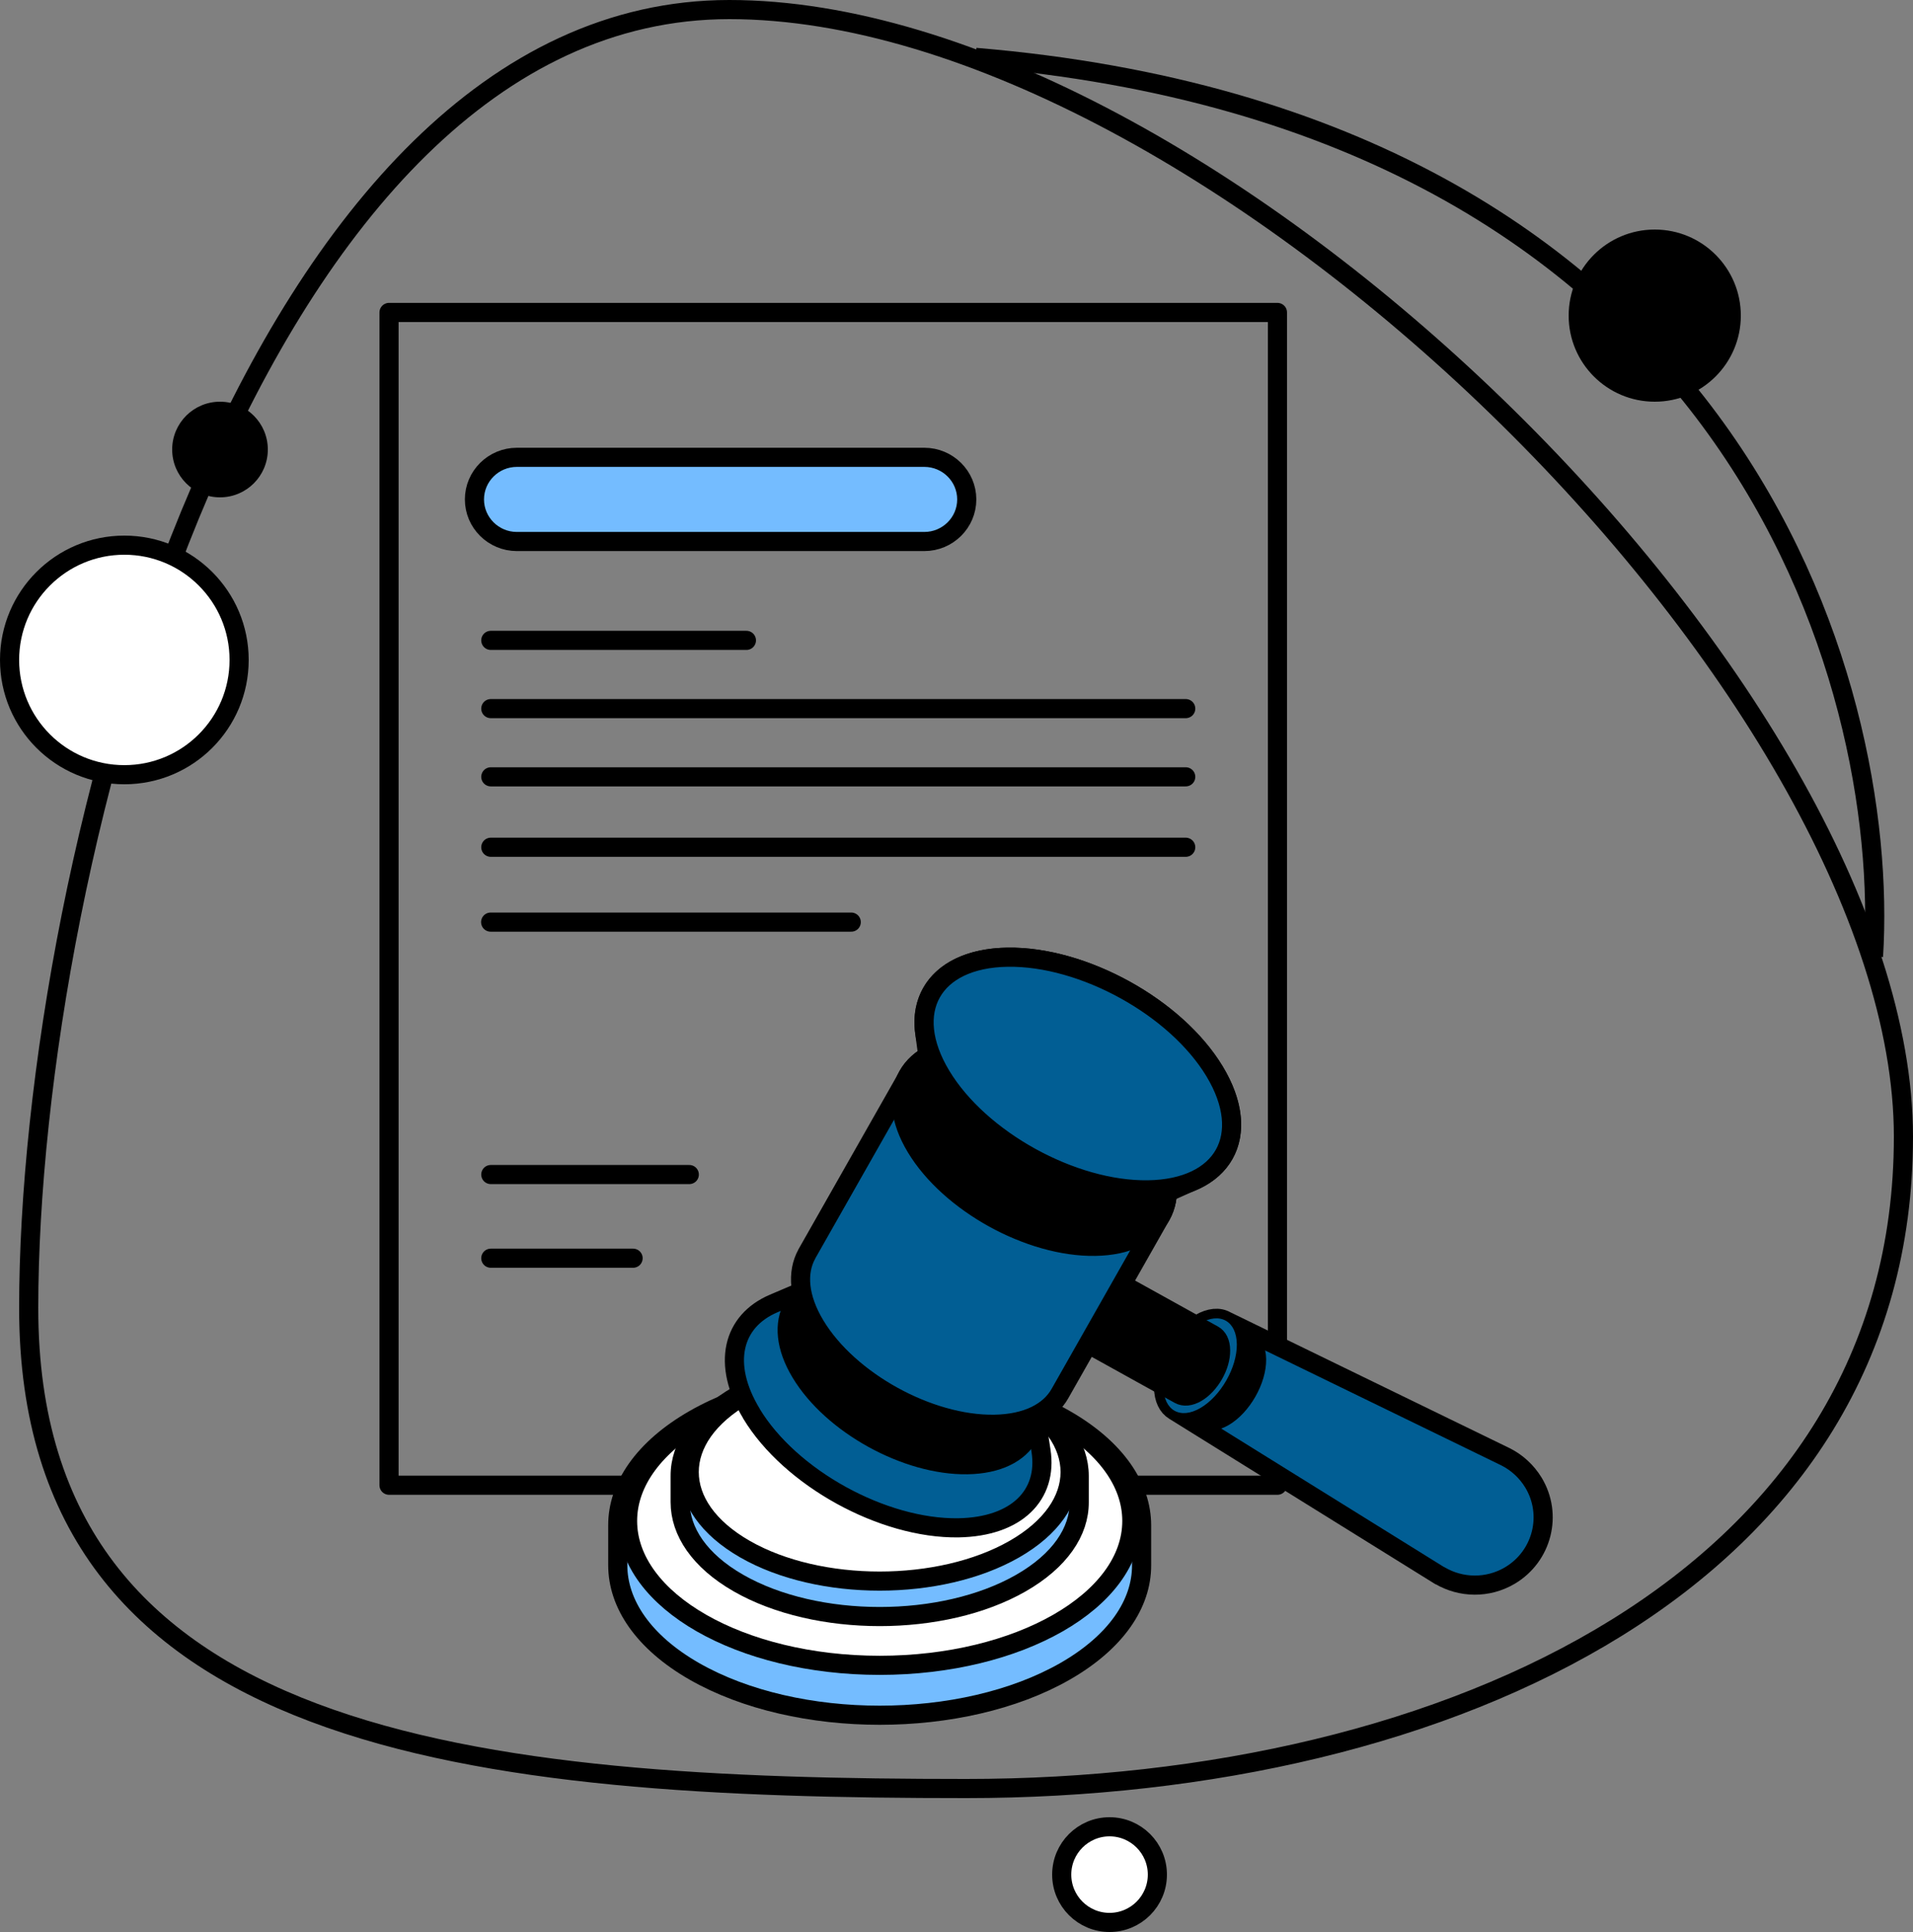
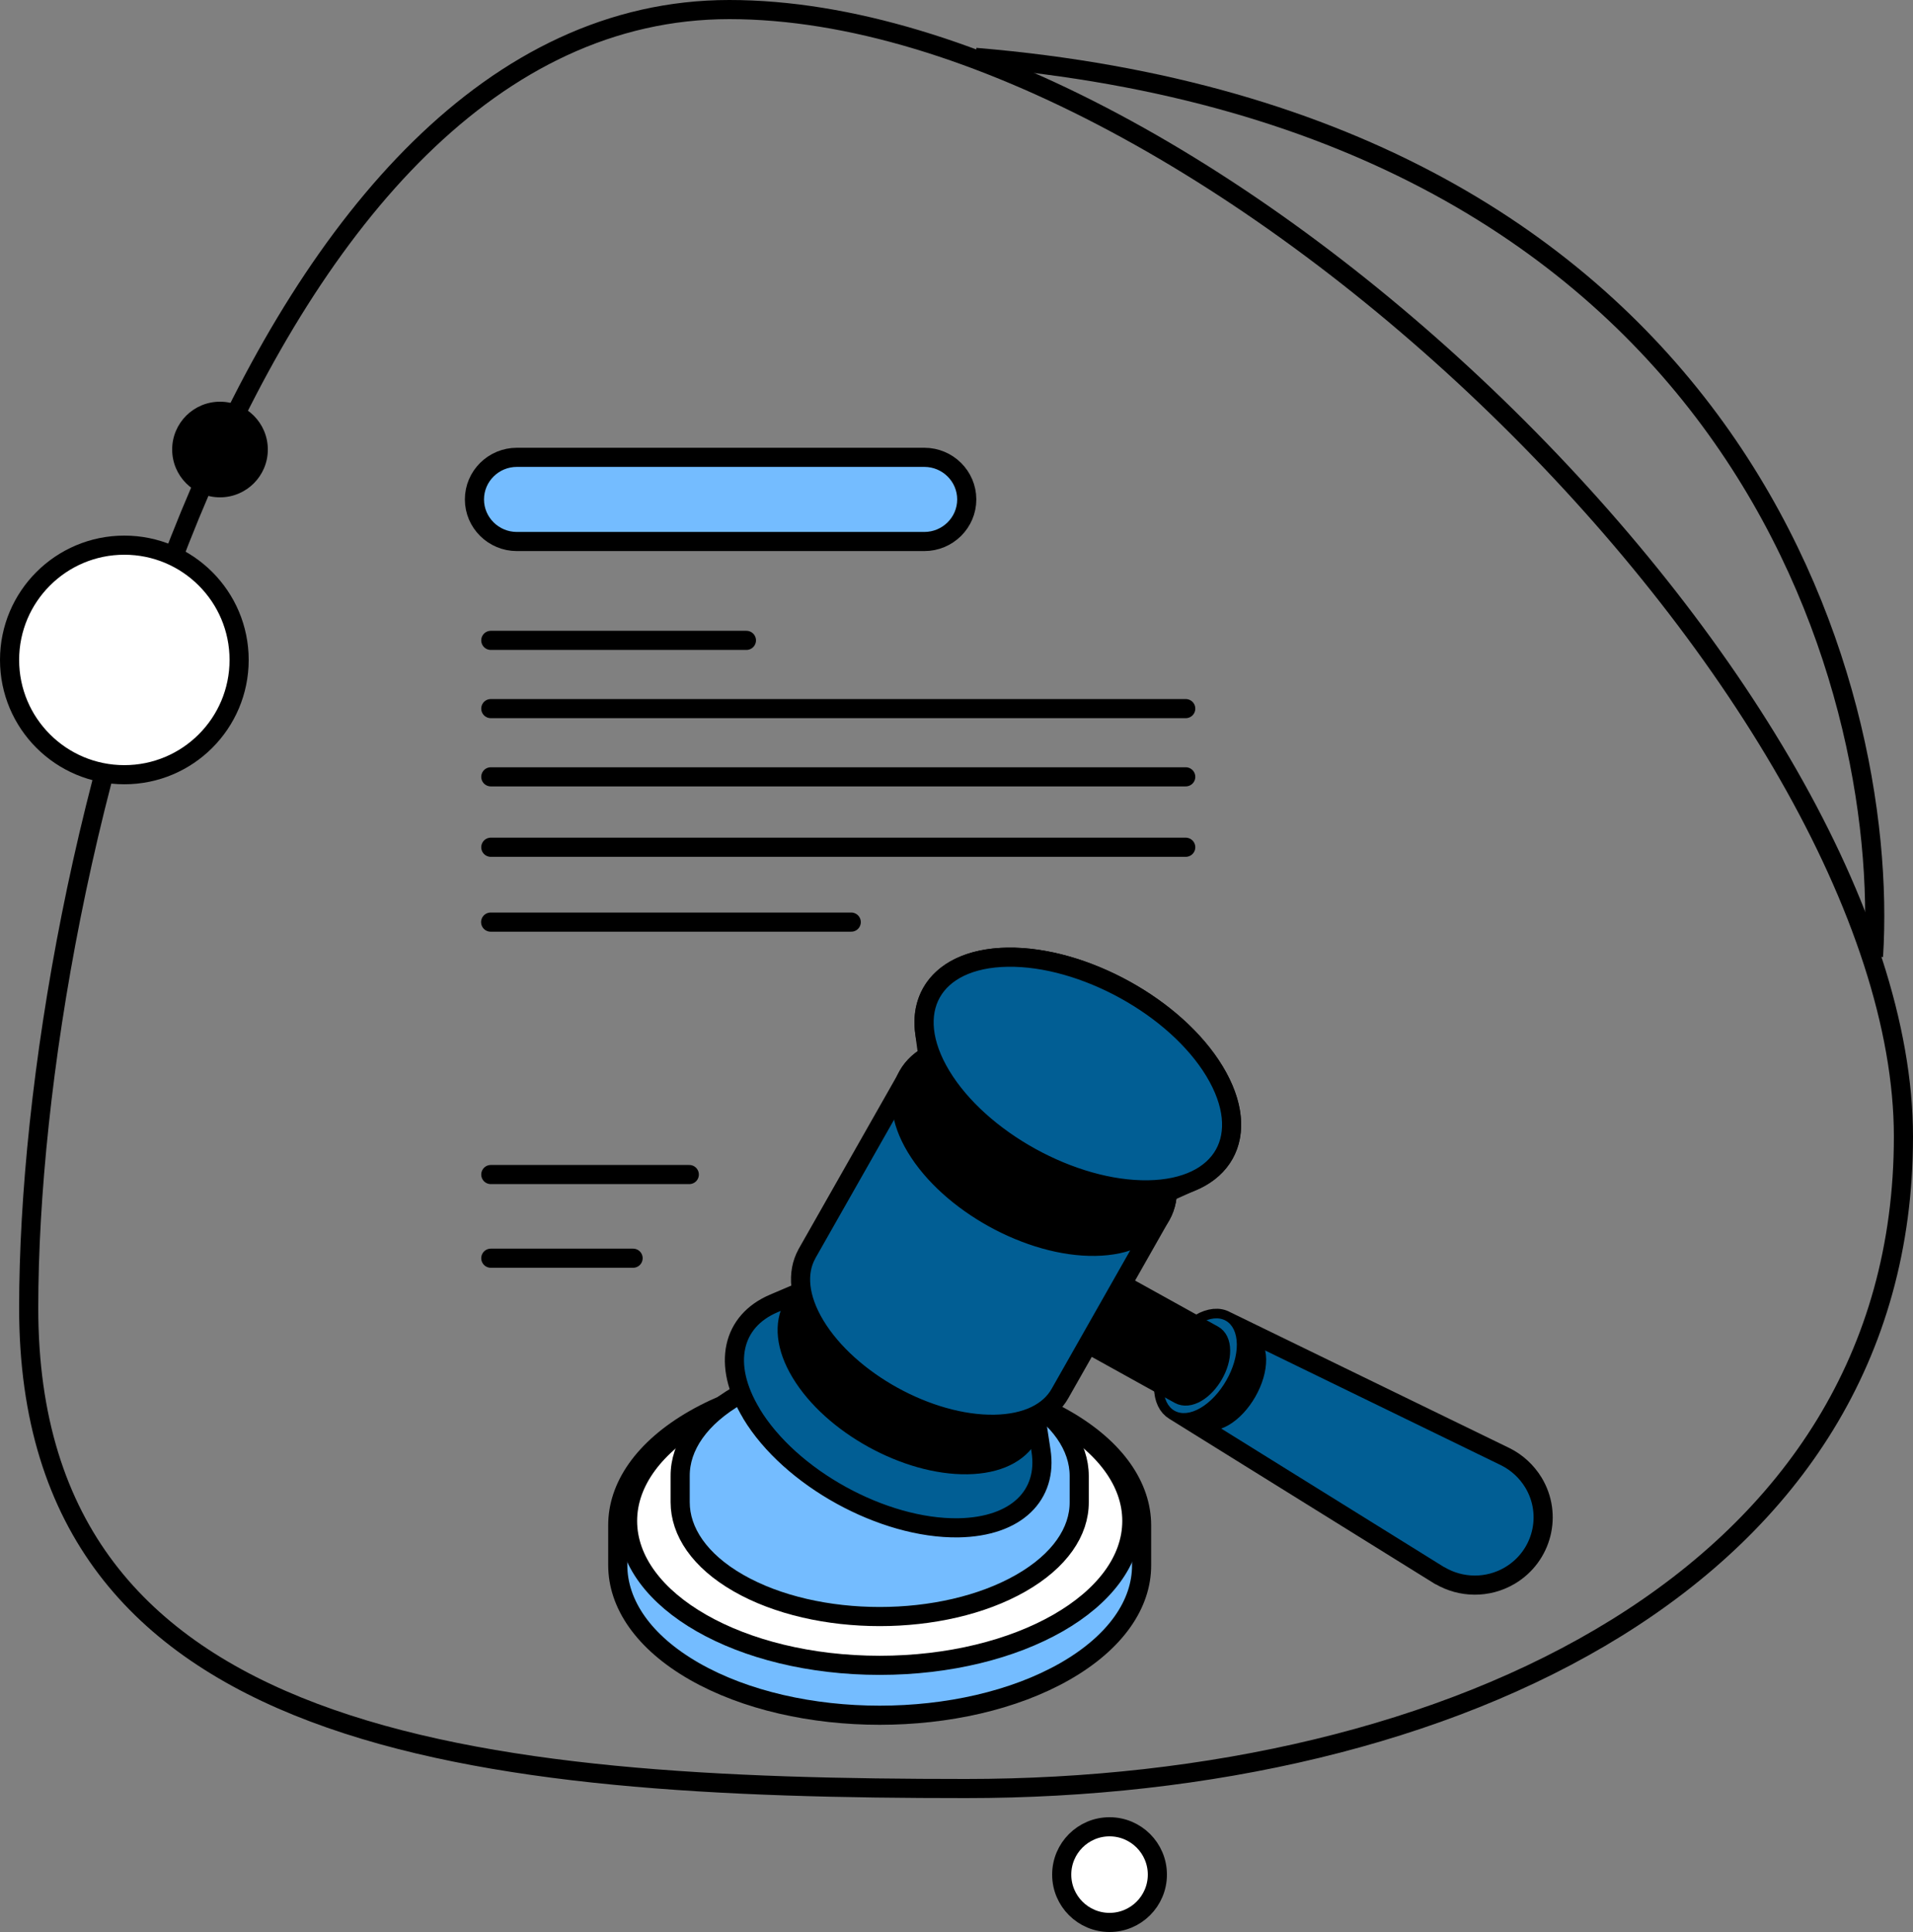
<svg xmlns="http://www.w3.org/2000/svg" width="100" height="101" viewBox="0 0 100 101" fill="none">
  <rect x="0" y="0" width="100" height="101" fill="#808080" stroke="none" />
  <path d="M1.5 68.387C1.5 56.709 4.418 39.68 10.494 25.586C16.59 11.446 25.752 0.5 38.125 0.5C44.366 0.5 51.326 2.71 58.276 6.424C65.22 10.135 72.124 15.332 78.242 21.264C84.36 27.197 89.682 33.855 93.471 40.479C97.264 47.111 99.5 53.672 99.5 59.422C99.5 70.96 93.594 79.457 84.514 85.092C75.416 90.738 63.141 93.5 50.5 93.5C37.788 93.5 25.501 92.963 16.399 89.531C11.859 87.82 8.143 85.399 5.56 81.993C2.981 78.592 1.5 74.167 1.5 68.387Z" stroke="black" />
-   <path d="M66.777 16.334H20.336V77.644H66.777V16.334Z" stroke="black" stroke-linecap="round" stroke-linejoin="round" />
  <path d="M39.018 33.477H25.656" stroke="black" stroke-linecap="round" stroke-linejoin="round" />
  <path d="M44.498 48.206H25.648" stroke="black" stroke-linecap="round" stroke-linejoin="round" />
  <path d="M36.032 61.402H25.656" stroke="black" stroke-linecap="round" stroke-linejoin="round" />
  <path d="M33.094 65.776H25.656" stroke="black" stroke-linecap="round" stroke-linejoin="round" />
  <path d="M61.983 37.044H25.656" stroke="black" stroke-linecap="round" stroke-linejoin="round" />
  <path d="M61.983 40.611H25.656" stroke="black" stroke-linecap="round" stroke-linejoin="round" />
  <path d="M61.983 44.292H25.656" stroke="black" stroke-linecap="round" stroke-linejoin="round" />
  <path d="M27.02 28.309H48.317C49.541 28.309 50.536 27.322 50.536 26.109C50.536 24.895 49.541 23.908 48.317 23.908H27.02C25.796 23.908 24.801 24.895 24.801 26.109C24.801 27.322 25.796 28.309 27.02 28.309Z" fill="#74BCFF" stroke="black" stroke-linecap="round" stroke-linejoin="round" />
  <path d="M55.675 74.197C50.322 71.137 41.647 71.137 36.294 74.197C33.618 75.731 32.286 77.738 32.293 79.745C32.293 80.365 32.293 81.205 32.293 81.825C32.293 83.832 33.618 85.839 36.294 87.373C41.647 90.433 50.322 90.433 55.675 87.373C58.351 85.839 59.683 83.832 59.676 81.825C59.676 81.205 59.676 80.365 59.676 79.745C59.676 77.738 58.351 75.731 55.675 74.197Z" fill="#74BCFF" stroke="black" stroke-linecap="round" stroke-linejoin="round" />
  <path d="M45.985 87.059C53.264 87.059 59.166 83.68 59.166 79.511C59.166 75.343 53.264 71.963 45.985 71.963C38.706 71.963 32.805 75.343 32.805 79.511C32.805 83.68 38.706 87.059 45.985 87.059Z" fill="white" stroke="black" stroke-linecap="round" stroke-linejoin="round" />
  <path d="M53.368 72.93C49.293 70.597 42.676 70.597 38.601 72.93C36.563 74.097 35.548 75.624 35.555 77.158C35.555 77.631 35.555 78.058 35.555 78.531C35.555 80.058 36.563 81.592 38.601 82.759C42.676 85.093 49.293 85.093 53.368 82.759C55.406 81.592 56.422 80.065 56.415 78.531C56.415 78.058 56.415 77.625 56.415 77.158C56.415 75.631 55.406 74.097 53.368 72.93Z" fill="#74BCFF" stroke="black" stroke-linecap="round" stroke-linejoin="round" />
-   <path d="M38.943 72.924C35.056 75.151 35.056 78.758 38.943 80.985C42.829 83.212 49.13 83.212 53.024 80.985C56.911 78.758 56.911 75.151 53.024 72.924C49.137 70.697 42.836 70.697 38.943 72.924Z" fill="white" stroke="black" stroke-linecap="round" stroke-linejoin="round" />
  <path d="M75.262 82.372L61.403 73.757L61.383 73.743C61.046 73.543 60.831 73.123 60.824 72.523C60.811 71.303 61.658 69.809 62.714 69.189C63.245 68.876 63.73 68.843 64.079 69.043L78.712 76.164C79.29 76.457 79.795 76.911 80.158 77.504C81.173 79.184 80.622 81.358 78.927 82.365C77.764 83.052 76.365 83.012 75.276 82.372H75.262Z" fill="#015E94" stroke="black" stroke-linecap="round" stroke-linejoin="round" />
  <path d="M60.821 72.517C60.807 71.296 61.654 69.809 62.717 69.189C63.228 68.889 63.699 68.849 64.042 69.029C64.297 69.163 65.279 69.636 65.548 69.769C65.931 69.963 66.18 70.409 66.187 71.063C66.2 72.323 65.326 73.857 64.23 74.497C63.665 74.83 63.154 74.85 62.791 74.63C62.542 74.477 61.379 73.75 61.379 73.75C61.036 73.55 60.827 73.123 60.821 72.523V72.517Z" fill="black" />
  <path d="M60.821 72.517C60.834 73.737 61.701 74.224 62.757 73.603C63.813 72.983 64.667 71.49 64.654 70.276C64.64 69.056 63.773 68.569 62.717 69.189C61.661 69.809 60.807 71.303 60.821 72.517Z" fill="#015E94" />
  <path d="M57.376 67.029C56.677 67.442 56.112 68.429 56.125 69.236C56.125 69.636 56.273 69.916 56.508 70.05L61.653 72.903C61.888 73.03 62.204 73.01 62.554 72.803C63.253 72.39 63.818 71.403 63.805 70.597C63.805 70.19 63.657 69.91 63.422 69.783L58.277 66.929C58.042 66.796 57.726 66.822 57.369 67.029H57.376Z" fill="black" stroke="black" stroke-linecap="round" stroke-linejoin="round" />
  <path d="M39.281 73.897C37.714 71.303 38.286 69.063 40.444 68.143C40.855 67.969 42.428 67.296 42.818 67.136C43.329 66.922 43.941 66.802 44.661 66.789C47.835 66.736 51.735 68.889 53.362 71.59C53.732 72.203 53.954 72.79 54.035 73.33C54.096 73.737 54.351 75.404 54.418 75.844C54.775 78.151 53.154 79.818 50.101 79.871C46.154 79.931 41.305 77.258 39.281 73.904V73.897Z" fill="#015E94" stroke="black" stroke-linecap="round" stroke-linejoin="round" />
  <path d="M41.865 71.77C40.231 69.07 41.488 66.836 44.662 66.789C47.836 66.736 51.737 68.889 53.364 71.59C54.998 74.29 53.741 76.524 50.567 76.571C47.392 76.624 43.492 74.47 41.865 71.77Z" fill="black" stroke="black" stroke-linecap="round" stroke-linejoin="round" />
  <path d="M42.178 65.555C41.64 66.522 41.741 67.843 42.615 69.29C44.37 72.197 48.56 74.51 51.976 74.457C53.684 74.43 54.868 73.817 55.412 72.844C55.594 72.517 60.51 63.862 60.691 63.542C61.236 62.575 61.142 61.248 60.261 59.794C58.506 56.887 54.316 54.574 50.9 54.627C49.192 54.654 48.008 55.267 47.464 56.24C47.282 56.567 42.36 65.222 42.178 65.549V65.555Z" fill="#015E94" stroke="black" stroke-linecap="round" stroke-linejoin="round" />
  <path d="M47.888 59.988C46.133 57.081 47.477 54.68 50.894 54.627C54.31 54.574 58.499 56.887 60.254 59.794C62.01 62.702 60.665 65.102 57.248 65.155C53.832 65.209 49.643 62.895 47.888 59.988Z" fill="black" stroke="black" stroke-linecap="round" stroke-linejoin="round" />
  <path d="M58.07 63.195C54.896 63.249 50.996 61.095 49.369 58.394C48.972 57.741 48.75 57.114 48.676 56.534C48.676 56.514 48.4 54.44 48.34 53.994C48.024 51.727 49.644 50.086 52.664 50.04C56.611 49.98 61.46 52.653 63.484 56.007C65.031 58.568 64.493 60.788 62.401 61.722C61.977 61.908 60.384 62.622 60.007 62.795C59.483 63.035 58.83 63.175 58.064 63.189L58.07 63.195Z" fill="black" stroke="black" stroke-linecap="round" stroke-linejoin="round" />
  <path d="M49.196 56.234C47.165 52.873 48.725 50.1 52.672 50.04C56.62 49.98 61.468 52.653 63.492 56.007C65.523 59.368 63.963 62.142 60.016 62.202C56.068 62.262 51.22 59.588 49.196 56.234Z" fill="#015E94" stroke="black" stroke-linecap="round" stroke-linejoin="round" />
  <path d="M12.5 34.5C12.5 37.814 9.814 40.5 6.5 40.5C3.186 40.5 0.5 37.814 0.5 34.5C0.5 31.186 3.186 28.5 6.5 28.5C9.814 28.5 12.5 31.186 12.5 34.5Z" fill="white" stroke="black" />
  <ellipse cx="11.5" cy="23.5" rx="2.5" ry="2.5" fill="black" />
  <circle cx="58" cy="98" r="2.5" fill="white" stroke="black" />
-   <ellipse cx="86.5" cy="16.5" rx="4.5" ry="4.5" fill="black" />
  <path d="M97.935 50C98.835 35.718 90.706 6.324 51 3" stroke="black" />
</svg>